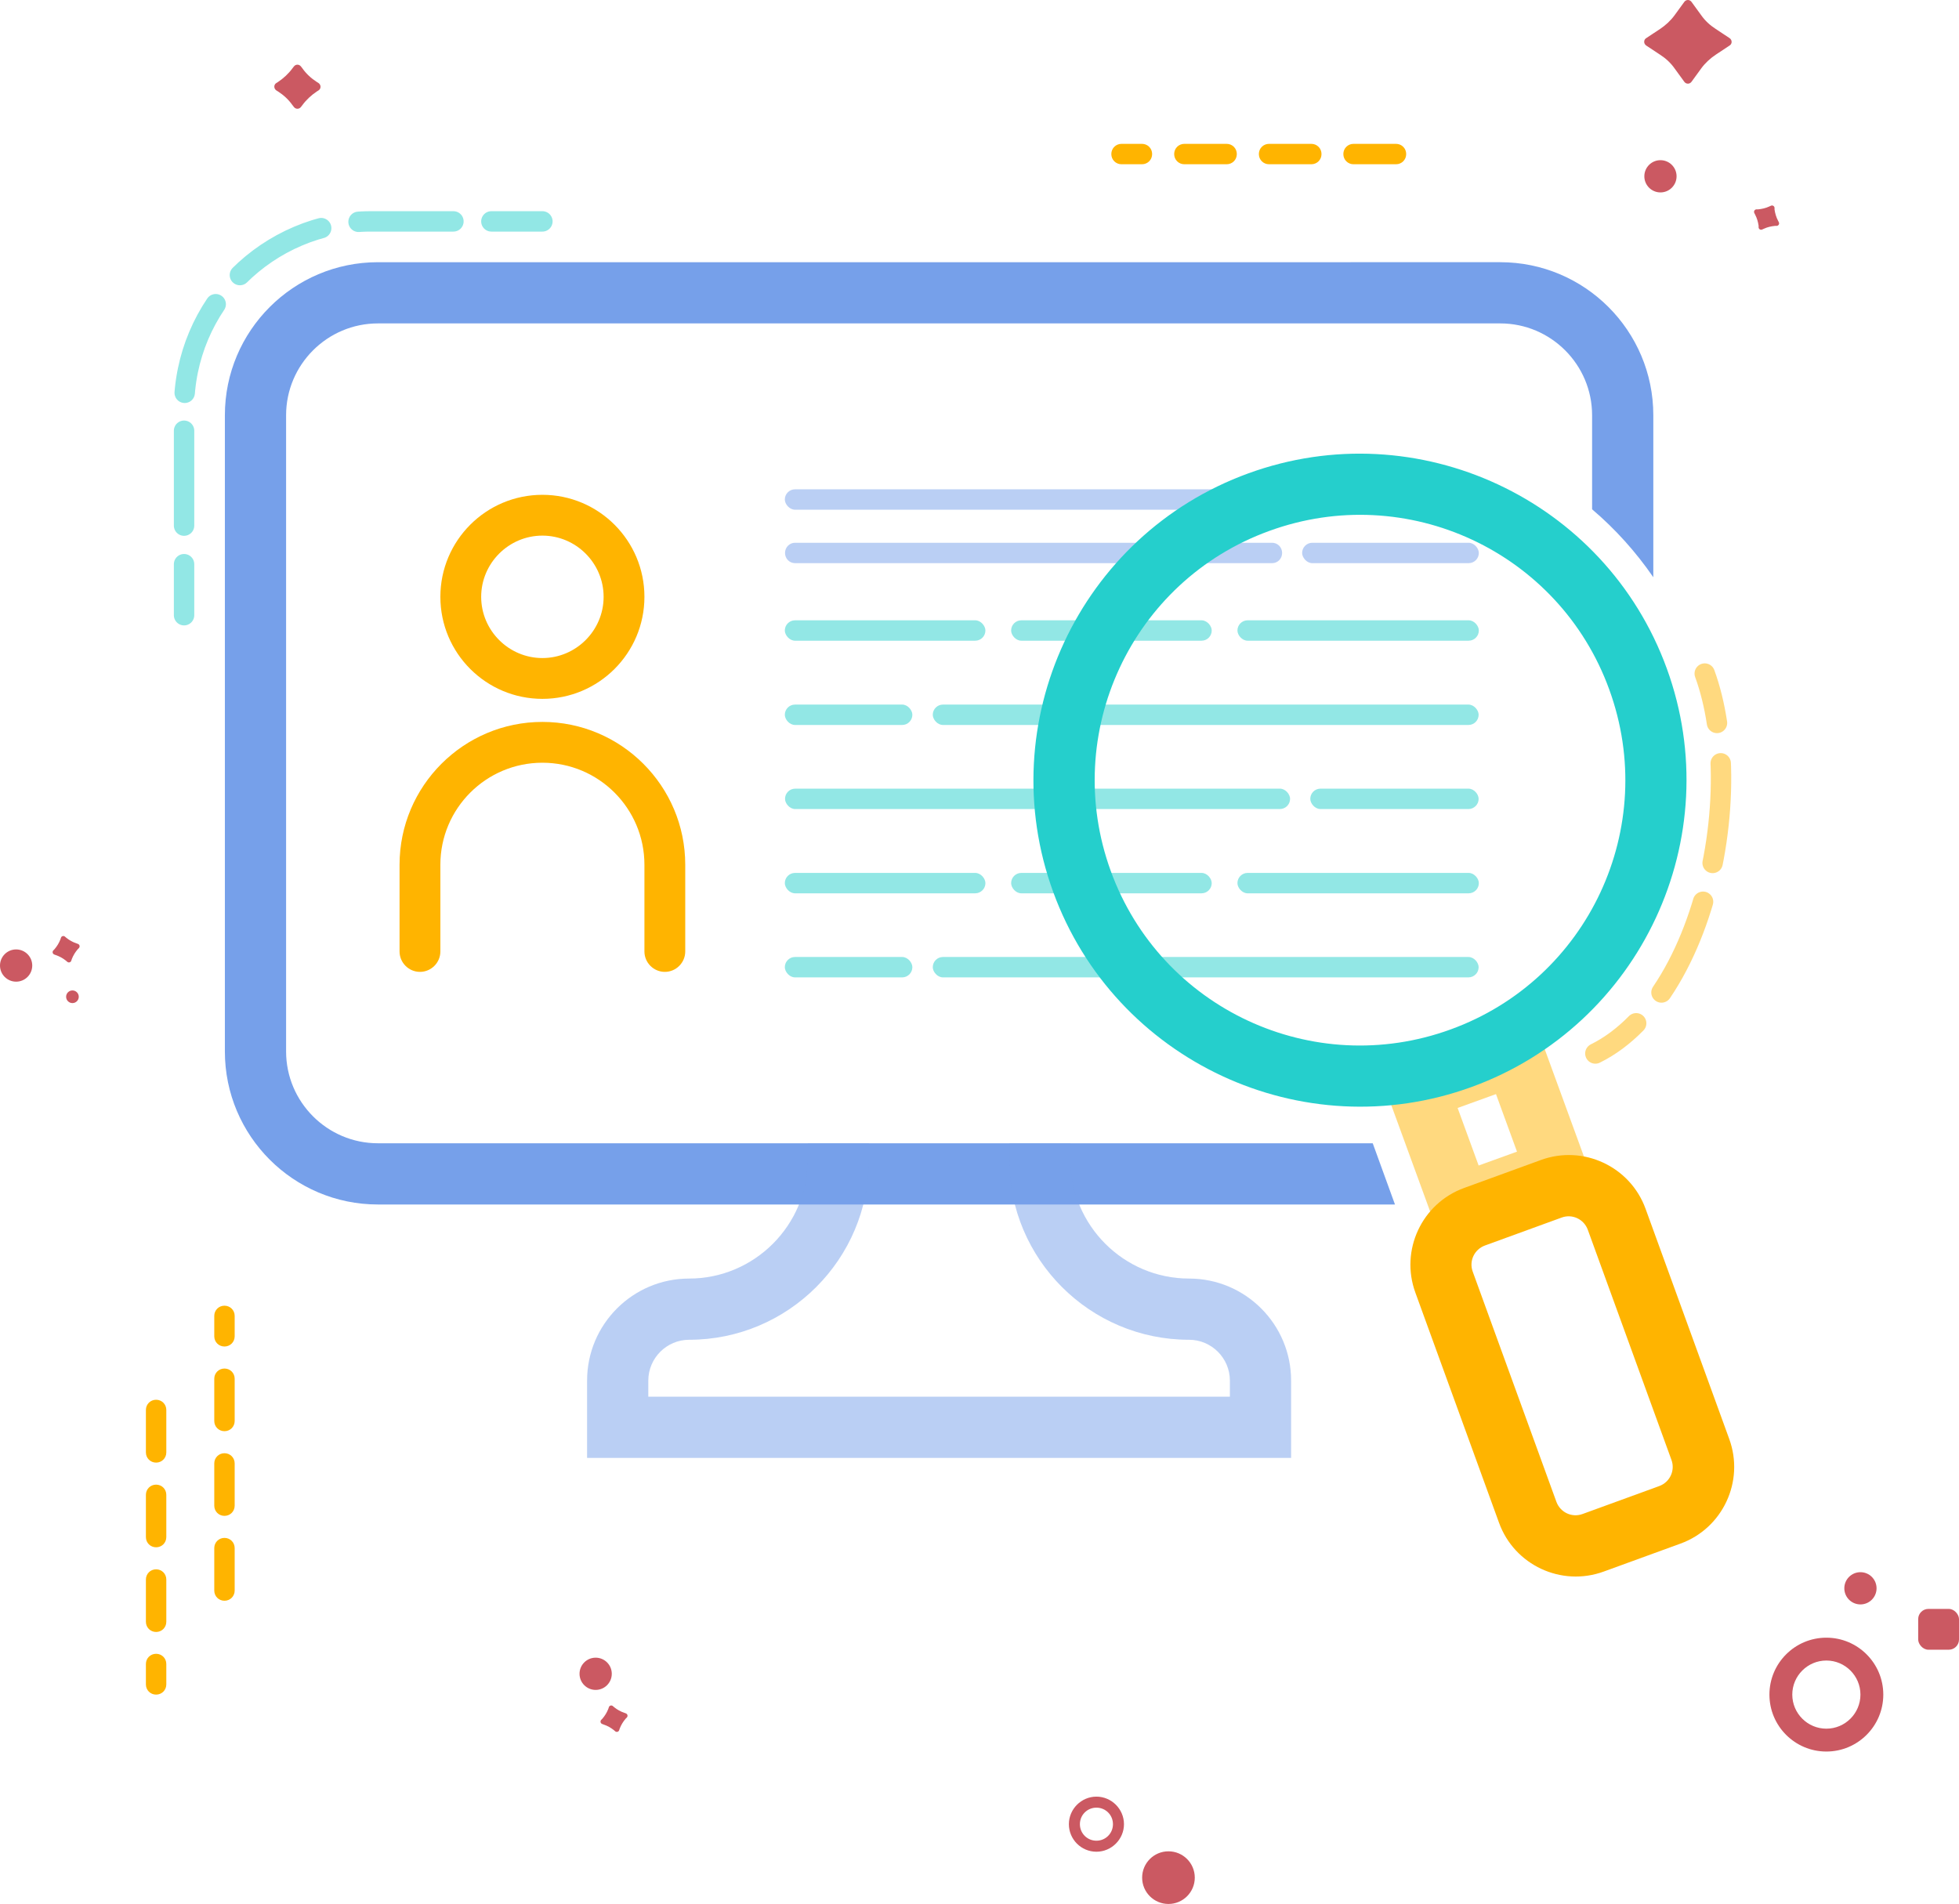
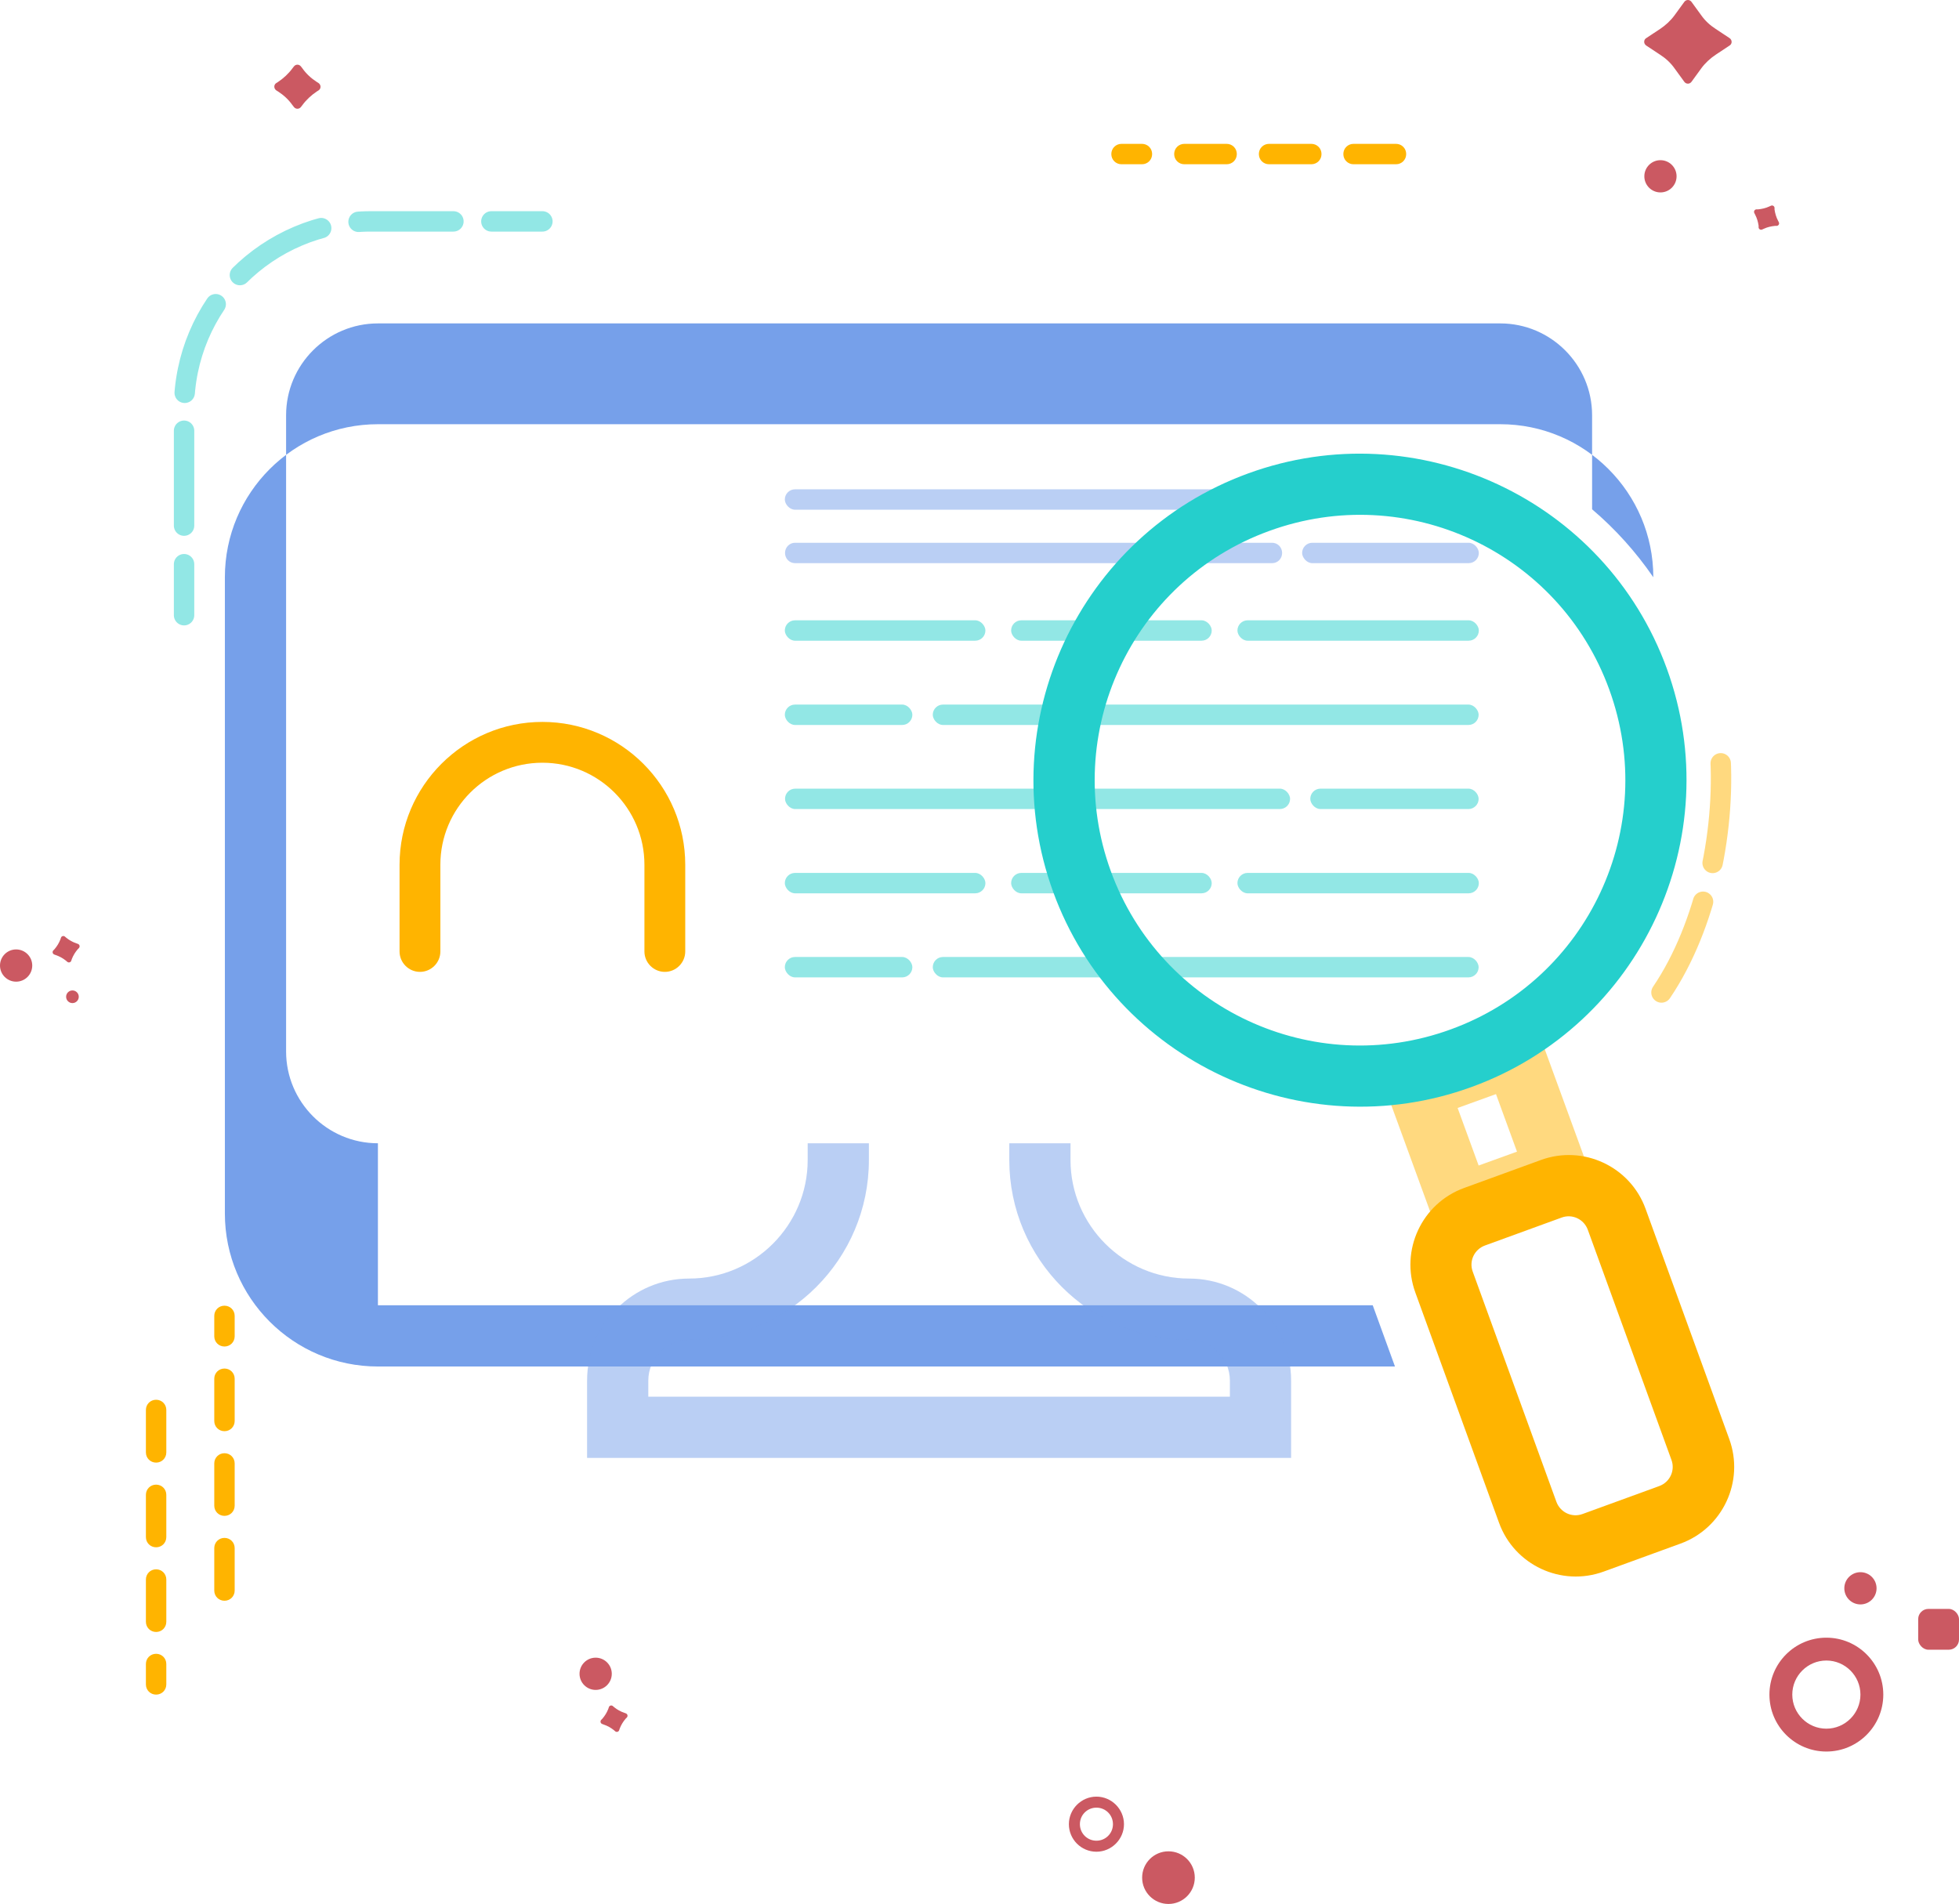
<svg xmlns="http://www.w3.org/2000/svg" id="Layer_2" data-name="Layer 2" viewBox="0 0 96 93.31">
  <defs>
    <style>
      .cls-1, .cls-2 {
        fill: #76a0ea;
      }

      .cls-3 {
        stroke-dasharray: 4.91 1.96;
      }

      .cls-3, .cls-4, .cls-5, .cls-6 {
        fill: none;
        stroke-linecap: round;
        stroke-linejoin: round;
      }

      .cls-3, .cls-6 {
        stroke: #ffb400;
      }

      .cls-4, .cls-5 {
        stroke: #25cfcc;
      }

      .cls-7, .cls-8 {
        fill: #ffb400;
      }

      .cls-2, .cls-9, .cls-8 {
        opacity: .5;
      }

      .cls-5 {
        stroke-dasharray: 4.65 1.86;
      }

      .cls-10 {
        fill: #25cfcc;
      }

      .cls-11 {
        fill: #cb5962;
      }
    </style>
  </defs>
  <g id="Asianconnect">
    <g id="game-preview">
      <g id="elems">
        <g>
          <g>
            <path class="cls-7" d="M11.5,67.57v2.07c0,.28-.22.5-.5.5s-.5-.22-.5-.5v-2.07c0-.28.22-.5.5-.5s.5.22.5.5ZM11.5,71.72v2.07c0,.28-.22.5-.5.5s-.5-.22-.5-.5v-2.07c0-.28.22-.5.5-.5s.5.22.5.5ZM11.5,75.87v2.08c0,.28-.22.5-.5.5s-.5-.22-.5-.5v-2.08c0-.28.22-.5.5-.5s.5.22.5.5Z" />
            <path class="cls-7" d="M11.5,64.49v1c0,.28-.22.5-.5.5s-.5-.22-.5-.5v-1c0-.28.22-.5.5-.5s.5.22.5.5Z" />
          </g>
          <g>
            <path class="cls-7" d="M7.15,79.48v-2.07c0-.28.22-.5.5-.5s.5.22.5.5v2.07c0,.28-.22.5-.5.5s-.5-.22-.5-.5ZM7.15,75.33v-2.07c0-.28.22-.5.5-.5s.5.22.5.5v2.07c0,.28-.22.5-.5.5s-.5-.22-.5-.5ZM7.15,71.18v-2.08c0-.28.22-.5.5-.5s.5.22.5.5v2.08c0,.28-.22.5-.5.5s-.5-.22-.5-.5Z" />
            <path class="cls-7" d="M7.15,82.55v-1c0-.28.22-.5.5-.5s.5.22.5.5v1c0,.28-.22.5-.5.5s-.5-.22-.5-.5Z" />
          </g>
        </g>
        <g>
          <path class="cls-7" d="M58.04,7.05h2.07c.28,0,.5.22.5.5s-.22.5-.5.5h-2.07c-.28,0-.5-.22-.5-.5s.22-.5.5-.5ZM62.19,7.05h2.07c.28,0,.5.22.5.5s-.22.5-.5.5h-2.07c-.28,0-.5-.22-.5-.5s.22-.5.5-.5ZM66.33,7.05h2.08c.28,0,.5.22.5.5s-.22.5-.5.5h-2.08c-.28,0-.5-.22-.5-.5s.22-.5.5-.5Z" />
          <path class="cls-7" d="M54.96,7.05h1c.28,0,.5.22.5.5s-.22.5-.5.5h-1c-.28,0-.5-.22-.5-.5s.22-.5.5-.5Z" />
        </g>
        <g>
          <path class="cls-11" d="M14.75,3.26l.07.09c.19.27.43.49.71.67l.08.05c.13.09.13.28,0,.36l-.08.05c-.27.18-.52.41-.71.67l-.07.09c-.09.12-.26.12-.35,0l-.07-.09c-.19-.27-.43-.49-.71-.67l-.08-.05c-.13-.09-.13-.28,0-.36l.08-.05c.27-.18.52-.41.71-.67l.07-.09c.09-.12.26-.12.35,0Z" />
          <path class="cls-11" d="M89.5,85.84c-1.54,0-2.79-1.25-2.79-2.79s1.25-2.79,2.79-2.79,2.79,1.25,2.79,2.79-1.25,2.79-2.79,2.79ZM89.5,81.38c-.92,0-1.67.75-1.67,1.67s.75,1.67,1.67,1.67,1.67-.75,1.67-1.67-.75-1.67-1.67-1.67Z" />
          <circle class="cls-11" cx="91.17" cy="77.84" r=".79" />
          <path class="cls-11" d="M53.73,90.75c-.75,0-1.35-.61-1.35-1.35s.61-1.35,1.35-1.35,1.35.61,1.35,1.35-.61,1.35-1.35,1.35ZM53.73,88.59c-.45,0-.81.36-.81.81s.36.81.81.81.81-.36.81-.81-.36-.81-.81-.81Z" />
          <circle class="cls-11" cx=".79" cy="47.32" r=".79" />
          <circle class="cls-11" cx="29.19" cy="82.03" r=".79" />
          <circle class="cls-11" cx="3.55" cy="48.85" r=".31" />
          <circle class="cls-11" cx="57.26" cy="92.02" r="1.29" />
          <circle class="cls-11" cx="81.37" cy="8.64" r=".79" />
          <rect class="cls-11" x="94" y="78.85" width="2" height="2" rx=".5" ry=".5" />
          <path class="cls-11" d="M82.89.09l.48.66c.19.27.43.49.71.67l.68.45c.13.09.13.28,0,.36l-.68.45c-.27.18-.52.41-.71.67l-.48.66c-.09.12-.26.12-.35,0l-.48-.66c-.19-.27-.43-.49-.71-.67l-.68-.45c-.13-.09-.13-.28,0-.36l.68-.45c.27-.18.52-.41.71-.67l.48-.66c.09-.12.26-.12.35,0Z" />
          <path class="cls-11" d="M86.96,10.18v.09c.03.19.08.37.17.54l.04.08c.04.08-.01.17-.1.18h-.09c-.19.02-.37.06-.54.14l-.09.04c-.08.03-.16-.02-.17-.1v-.09c-.03-.19-.08-.37-.17-.54l-.04-.08c-.04-.08.01-.17.1-.18h.09c.19-.02.37-.06.54-.14l.09-.04c.08-.03.16.02.17.1Z" />
          <path class="cls-11" d="M3.18,45.9l.07.06c.15.12.31.21.49.27l.08.03c.08.03.11.13.05.2l-.06.06c-.12.14-.22.3-.29.48l-.03.09c-.03.08-.13.1-.19.05l-.07-.06c-.15-.12-.31-.21-.49-.27l-.08-.03c-.08-.03-.11-.13-.05-.2l.06-.06c.12-.14.22-.3.29-.48l.03-.09c.03-.08.13-.1.19-.05Z" />
          <path class="cls-11" d="M30.03,83.61l.07.06c.15.12.31.21.49.27l.08.03c.08.03.11.13.05.2l-.06.06c-.12.14-.22.3-.29.48l-.03.09c-.03.08-.13.1-.19.05l-.07-.06c-.15-.12-.31-.21-.49-.27l-.08-.03c-.08-.03-.11-.13-.05-.2l.06-.06c.12-.14.22-.3.29-.48l.03-.09c.03-.08.13-.1.19-.05Z" />
        </g>
      </g>
      <g>
        <g id="pc">
-           <path class="cls-1" d="M18.52,56.03c-2.48,0-4.5-2.02-4.5-4.5v-31.18c0-2.48,2.02-4.5,4.5-4.5h55c2.48,0,4.5,2.02,4.5,4.5v4.61c1.13.96,2.14,2.08,3,3.33v-7.94c0-4.14-3.36-7.5-7.5-7.5H18.52c-4.14,0-7.5,3.36-7.5,7.5v31.18c0,4.14,3.36,7.5,7.5,7.5h49.84l-1.09-3H18.52Z" />
+           <path class="cls-1" d="M18.52,56.03c-2.48,0-4.5-2.02-4.5-4.5v-31.18c0-2.48,2.02-4.5,4.5-4.5h55c2.48,0,4.5,2.02,4.5,4.5v4.61c1.13.96,2.14,2.08,3,3.33c0-4.14-3.36-7.5-7.5-7.5H18.52c-4.14,0-7.5,3.36-7.5,7.5v31.18c0,4.14,3.36,7.5,7.5,7.5h49.84l-1.09-3H18.52Z" />
          <path class="cls-2" d="M63.27,71.45H28.77v-3.79c0-2.76,2.24-5,5-5,3.2,0,5.81-2.61,5.81-5.81v-.82h3v.82c0,4.86-3.95,8.81-8.81,8.81-1.1,0-2,.9-2,2v.79h28.5v-.79c0-1.1-.9-2-2-2-4.86,0-8.81-3.95-8.81-8.81v-.82h3v.82c0,3.2,2.61,5.81,5.81,5.81,2.76,0,5,2.24,5,5v3.79Z" />
        </g>
        <g>
          <g>
-             <path class="cls-7" d="M26.58,34.25c-2.76,0-5-2.24-5-5s2.24-5,5-5,5,2.24,5,5-2.24,5-5,5ZM26.58,26.25c-1.65,0-3,1.35-3,3s1.35,3,3,3,3-1.35,3-3-1.35-3-3-3Z" />
            <path class="cls-7" d="M32.58,47.63c-.55,0-1-.45-1-1v-4.25c0-2.76-2.24-5-5-5s-5,2.24-5,5v4.25c0,.55-.45,1-1,1s-1-.45-1-1v-4.25c0-3.86,3.14-7,7-7s7,3.14,7,7v4.25c0,.55-.45,1-1,1Z" />
          </g>
          <g class="cls-9">
            <g>
              <rect class="cls-10" x="38.46" y="30.4" width="9.83" height="1" rx=".5" ry=".5" />
              <rect class="cls-10" x="49.55" y="30.4" width="9.83" height="1" rx=".5" ry=".5" />
              <rect class="cls-10" x="38.46" y="34.53" width="6.25" height="1" rx=".5" ry=".5" />
              <rect class="cls-10" x="45.71" y="34.53" width="26.75" height="1" rx=".5" ry=".5" />
              <rect class="cls-10" x="38.46" y="46.9" width="6.25" height="1" rx=".5" ry=".5" />
              <rect class="cls-10" x="45.71" y="46.9" width="26.75" height="1" rx=".5" ry=".5" />
              <rect class="cls-10" x="64.22" y="38.65" width="8.25" height="1" rx=".5" ry=".5" transform="translate(136.68 78.3) rotate(-180)" />
              <rect class="cls-10" x="38.46" y="38.65" width="24.75" height="1" rx=".5" ry=".5" transform="translate(101.68 78.3) rotate(-180)" />
              <rect class="cls-10" x="60.64" y="30.4" width="11.83" height="1" rx=".5" ry=".5" />
              <rect class="cls-10" x="38.46" y="42.78" width="9.83" height="1" rx=".5" ry=".5" />
              <rect class="cls-10" x="49.55" y="42.78" width="9.83" height="1" rx=".5" ry=".5" />
              <rect class="cls-10" x="60.64" y="42.78" width="11.83" height="1" rx=".5" ry=".5" />
            </g>
            <g>
              <rect class="cls-1" x="38.46" y="23.98" width="26.33" height="1" rx=".5" ry=".5" />
              <rect class="cls-1" x="65.78" y="23.98" width="6.69" height="1" rx=".5" ry=".5" />
            </g>
            <g>
              <path class="cls-1" d="M62.34,27.6h-23.38c-.27,0-.49-.22-.49-.5h0c0-.28.22-.5.49-.5h23.38c.27,0,.49.22.49.5h0c0,.28-.22.5-.49.5Z" />
              <rect class="cls-1" x="63.81" y="26.6" width="8.66" height="1" rx=".5" ry=".5" />
            </g>
          </g>
        </g>
        <g>
          <path class="cls-8" d="M73.31,53.62l1.03,2.82-1.88.68-1.03-2.82,1.88-.68M75.1,49.78l-2.82,1.03-1.88.68-2.82,1.03,1.03,2.82,1.03,2.82,1.03,2.82,2.82-1.03,1.88-.68,2.82-1.03-1.03-2.82-1.03-2.82-1.03-2.82h0Z" />
          <path class="cls-10" d="M62.2,26.02c6.75-2.46,14.21,1.02,16.66,7.77,2.46,6.75-1.02,14.21-7.77,16.66-6.75,2.46-14.21-1.02-16.66-7.77s1.02-14.21,7.77-16.66M61.17,23.2c-8.29,3.02-12.58,12.22-9.56,20.51,3.02,8.29,12.22,12.58,20.51,9.56s12.58-12.22,9.56-20.51-12.22-12.58-20.51-9.56h0Z" />
          <path class="cls-7" d="M76.53,59.67c.52-.19,1.09.08,1.28.6l4.1,11.28c.19.52-.08,1.09-.6,1.28l-3.76,1.37c-.52.19-1.09-.08-1.28-.6l-4.1-11.28c-.19-.52.08-1.09.6-1.28l3.76-1.37M75.51,56.85l-3.76,1.37c-2.07.75-3.15,3.05-2.39,5.13l4.1,11.28c.75,2.07,3.05,3.15,5.13,2.39l3.76-1.37c2.07-.75,3.15-3.05,2.39-5.13l-4.1-11.28c-.75-2.07-3.05-3.15-5.13-2.39h0Z" />
        </g>
      </g>
      <g class="cls-9">
        <g>
          <line class="cls-4" x1="26.58" y1="10.85" x2="24.08" y2="10.85" />
          <path class="cls-5" d="M22.22,10.85h-4.04c-5.06,0-9.16,4.1-9.16,9.16v6.71" />
          <line class="cls-4" x1="9.02" y1="27.65" x2="9.02" y2="30.15" />
        </g>
      </g>
      <g class="cls-9">
        <g>
-           <path class="cls-6" d="M78.18,51.63c.73-.36,1.4-.87,2-1.48" />
          <path class="cls-3" d="M81.42,48.64c2.21-3.26,3.22-8.13,2.84-12.22" />
-           <path class="cls-6" d="M84.14,35.43c-.13-.86-.33-1.68-.6-2.42" />
        </g>
      </g>
    </g>
  </g>
</svg>